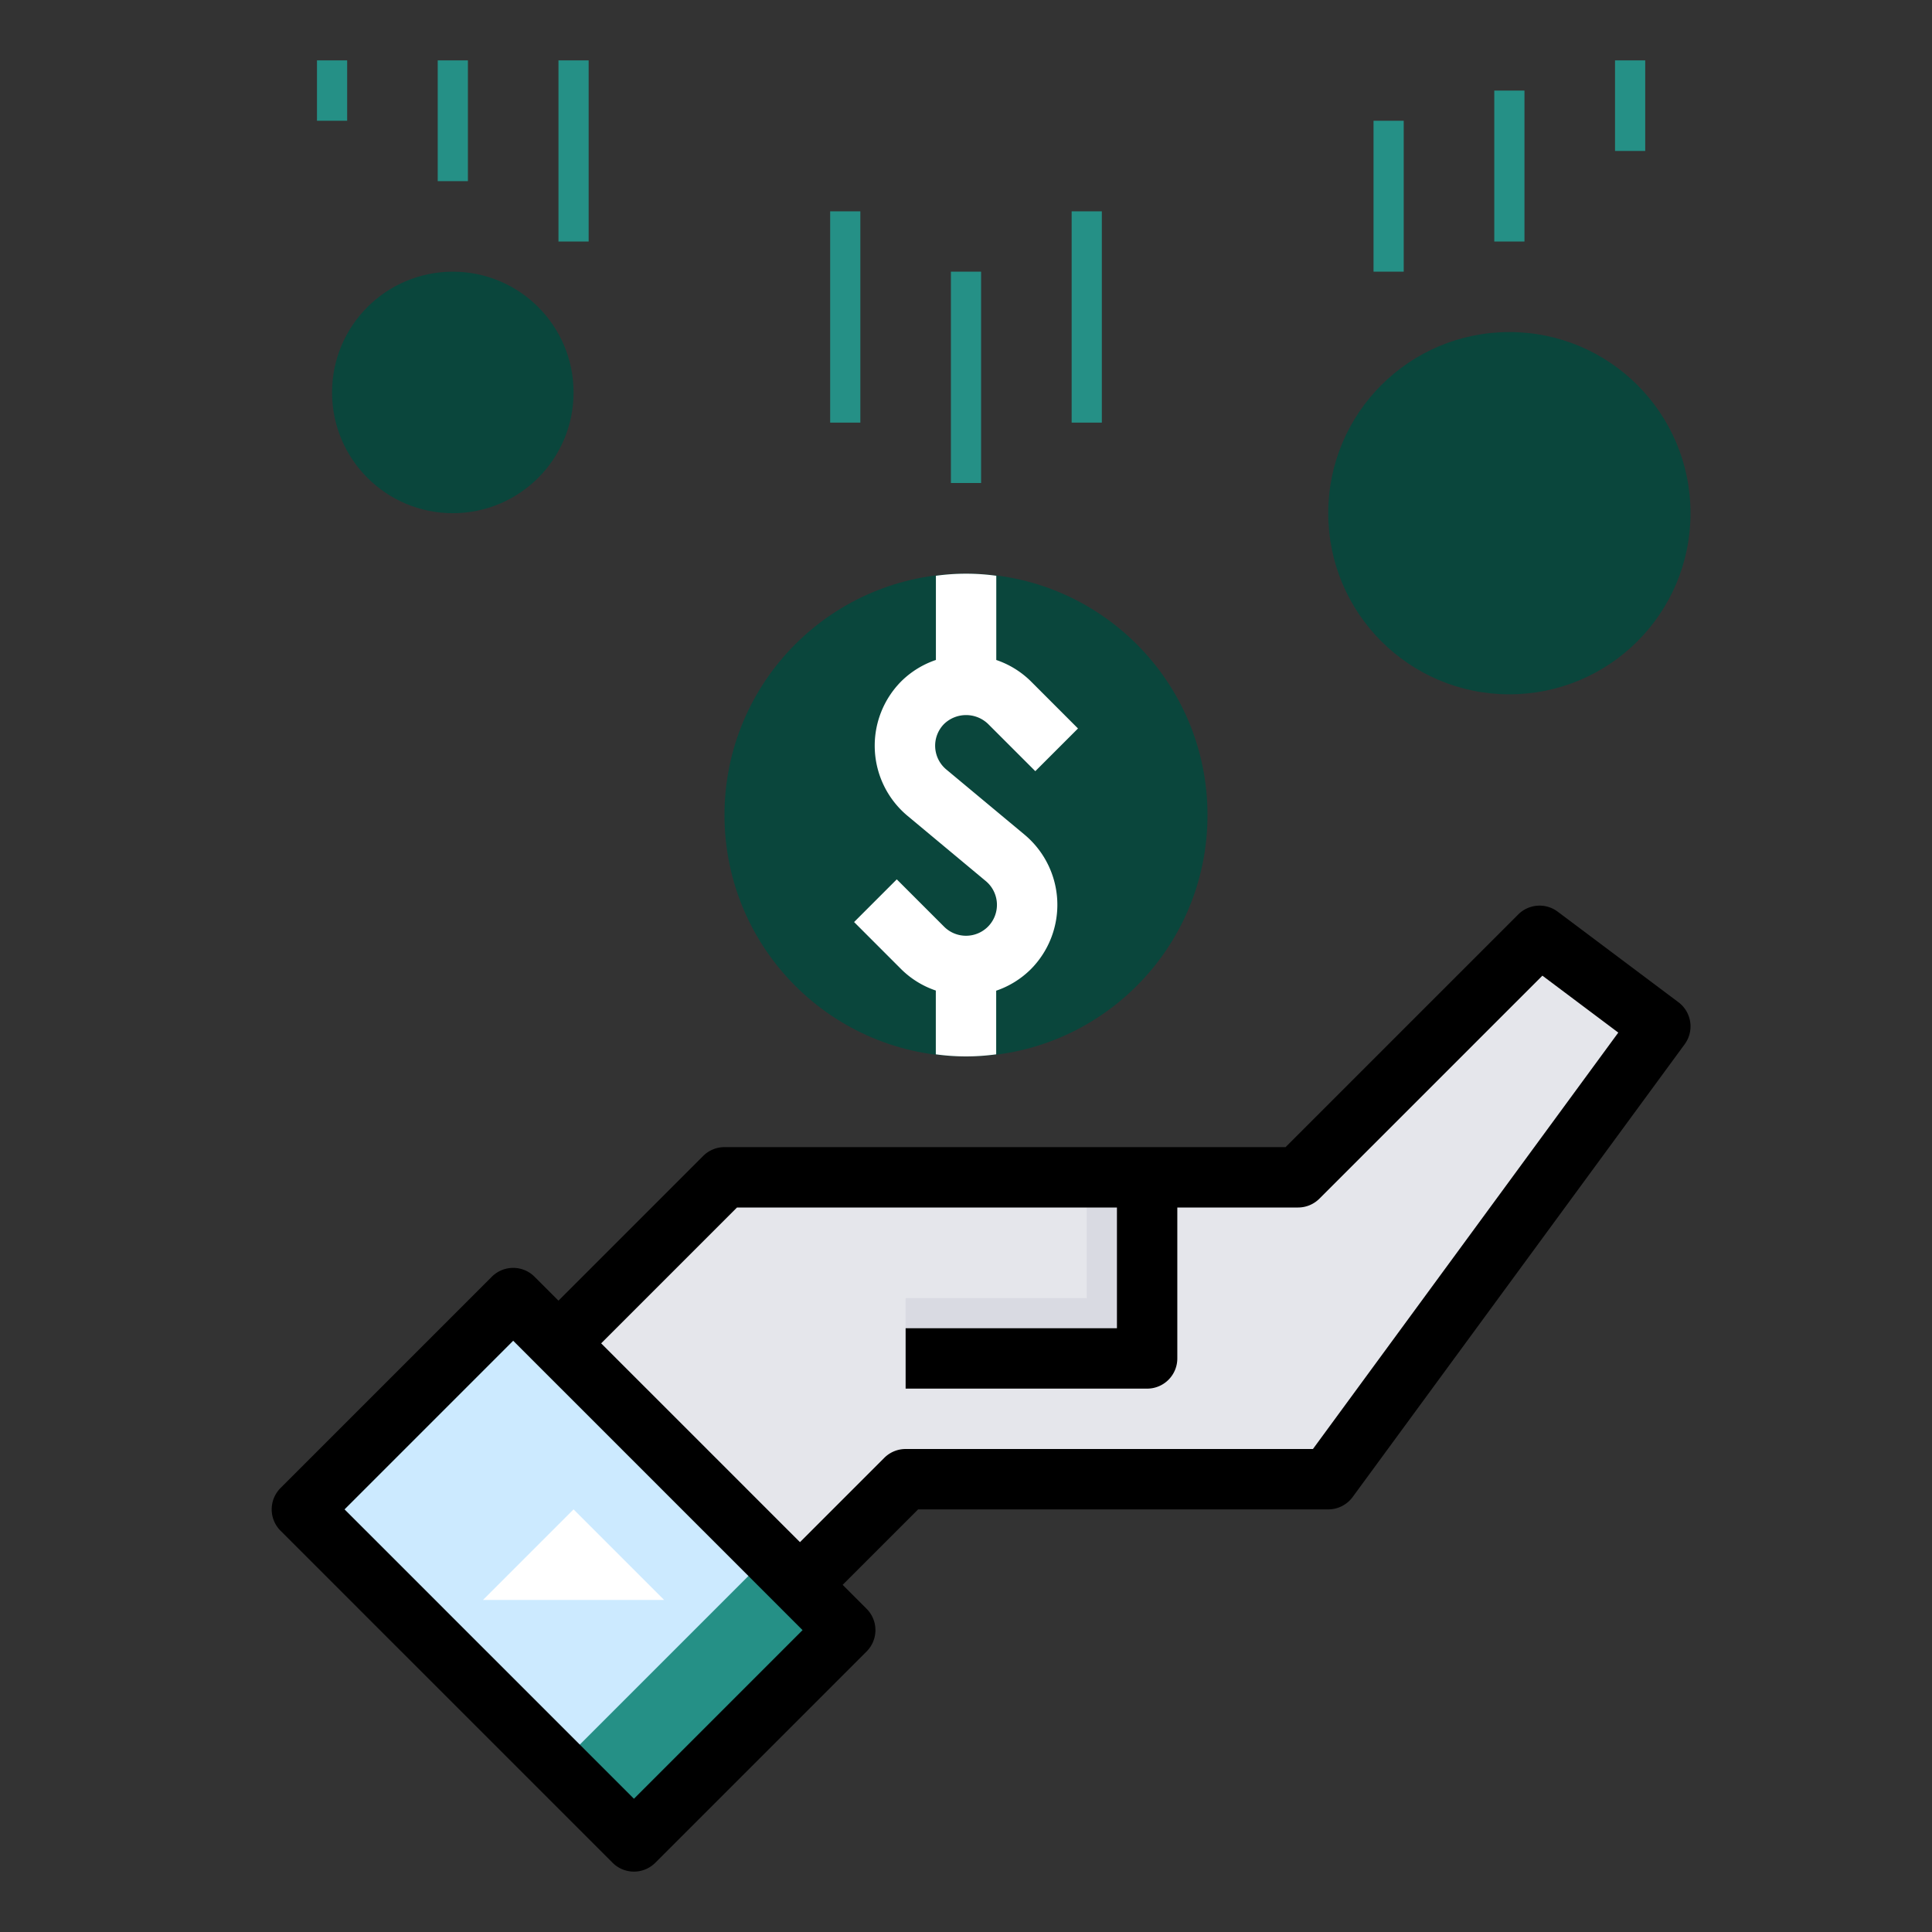
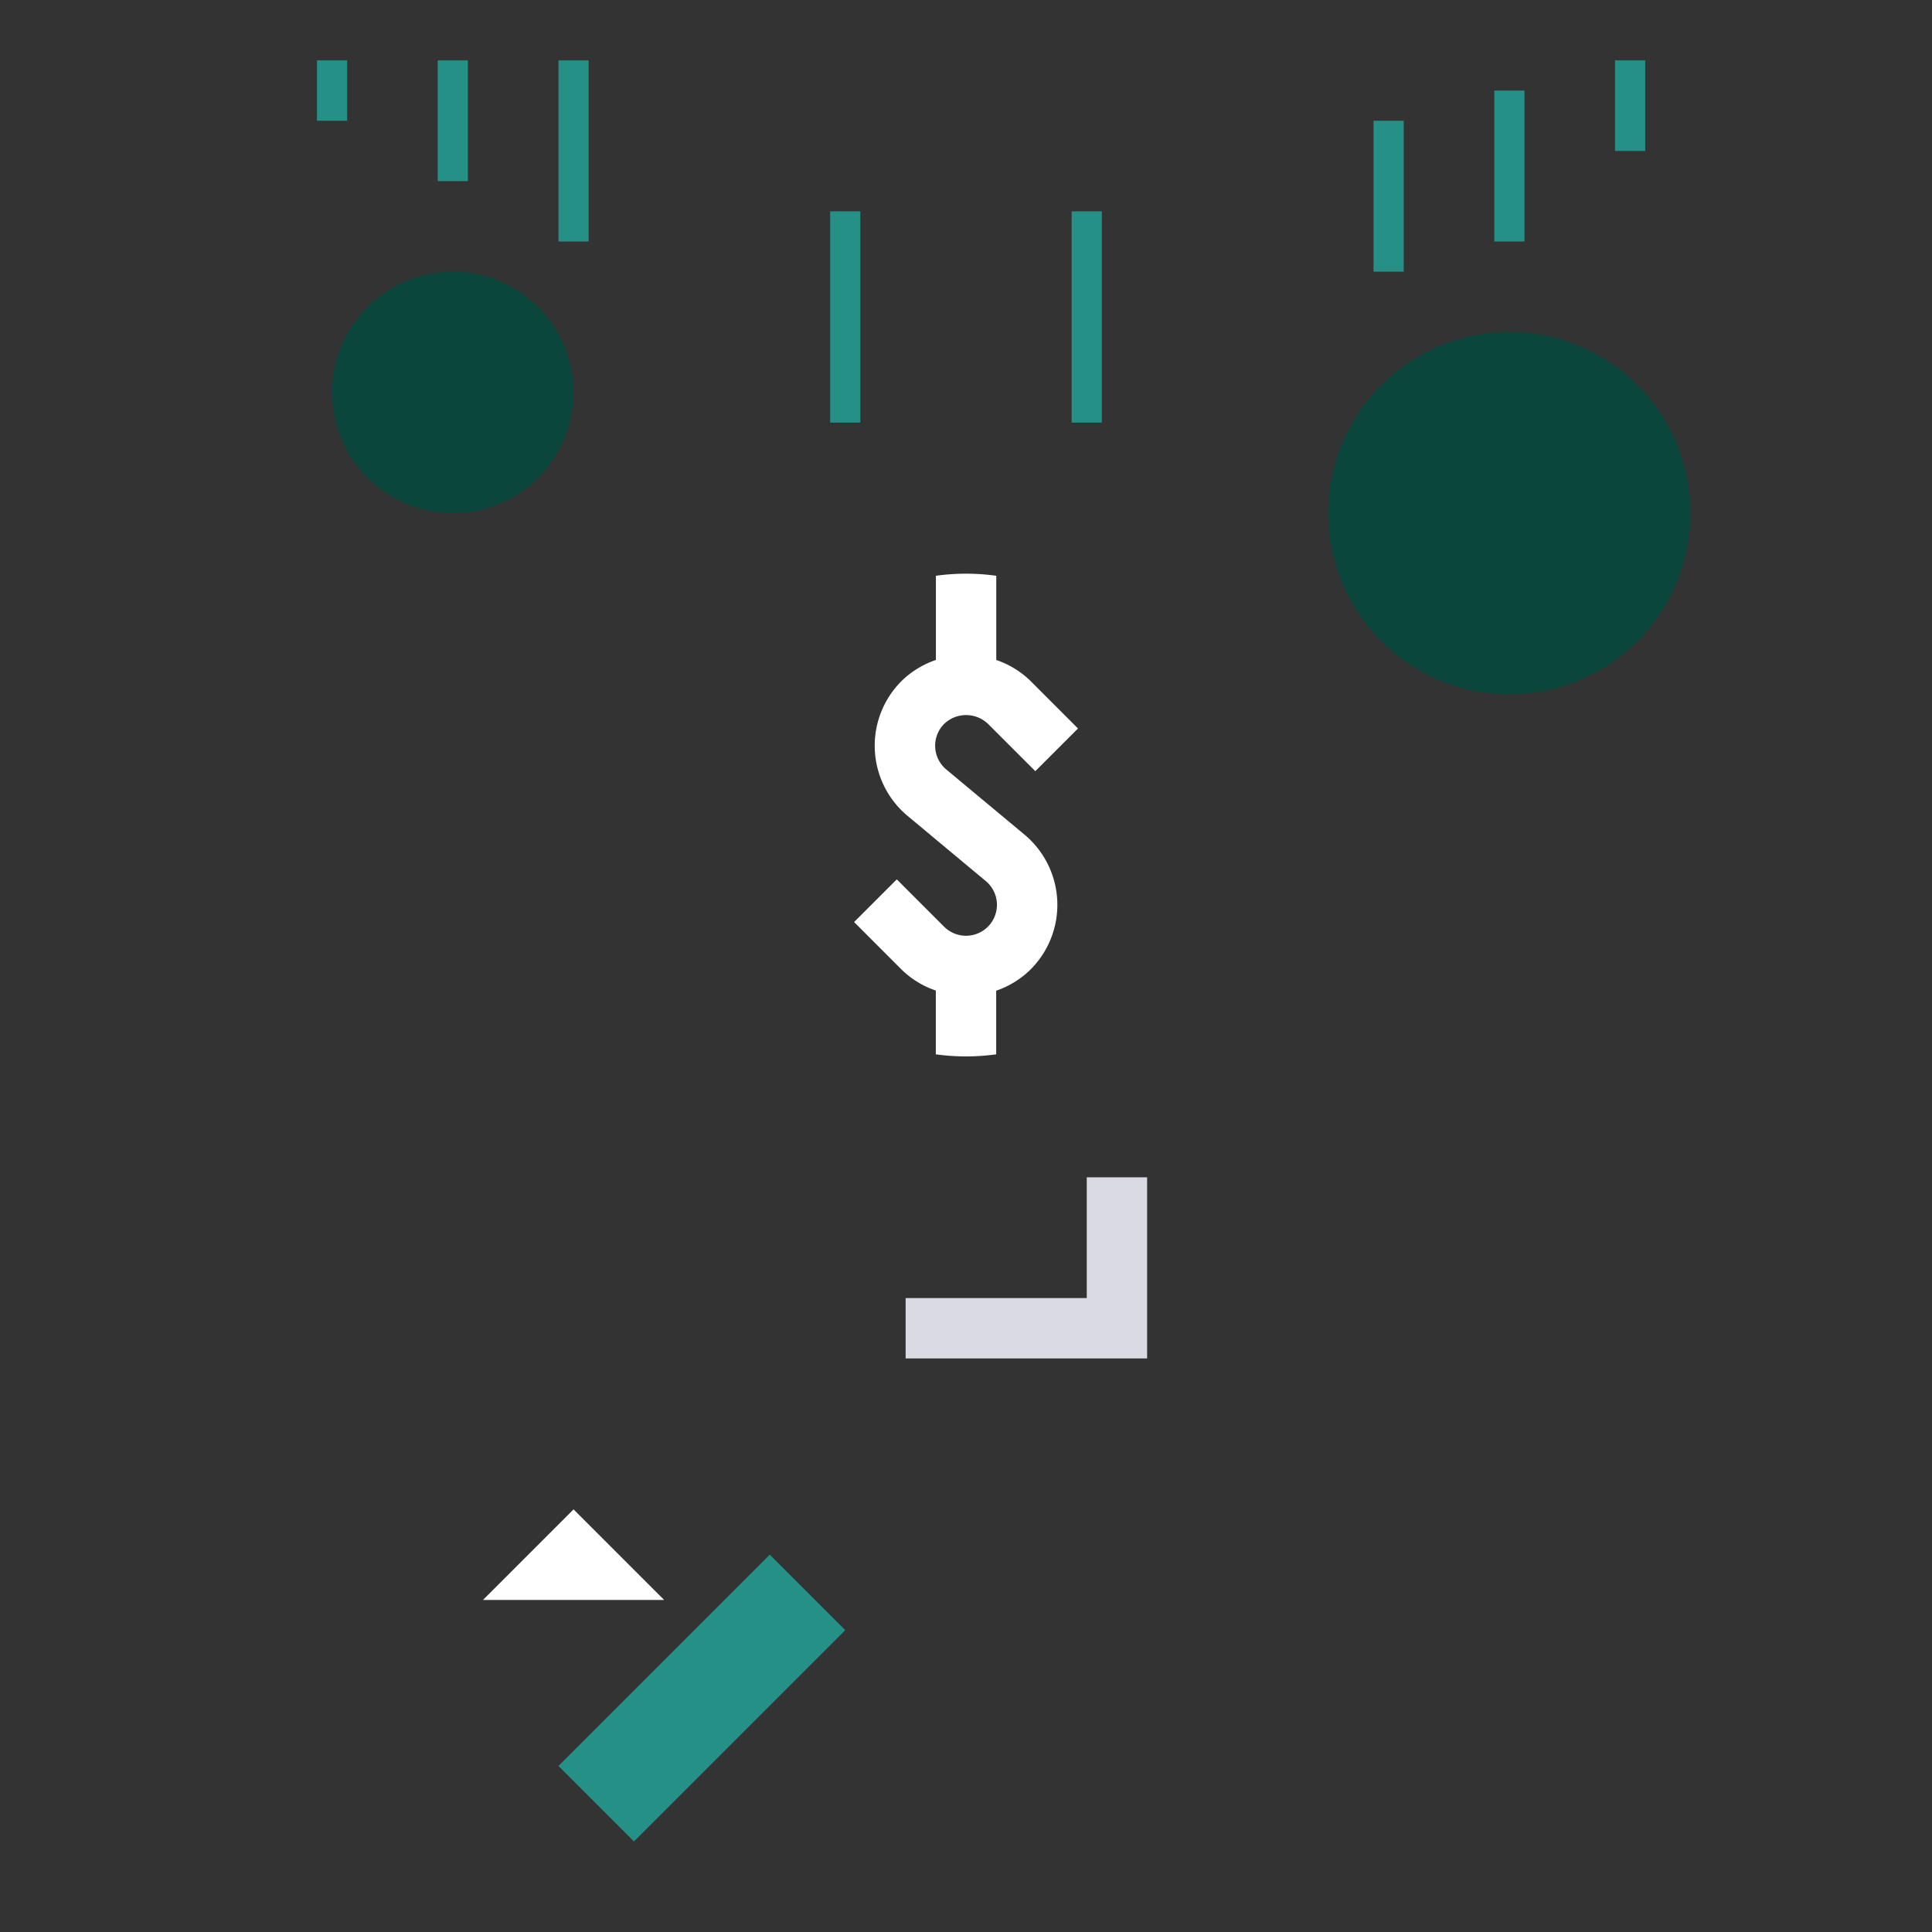
<svg xmlns="http://www.w3.org/2000/svg" id="fill" viewBox="0 0 64 64">
  <rect x="0" y="0" width="64" height="64" fill="#333333" stroke="none" />
-   <polygon points="26 53 30 49 44 49 55 34 51 31 43 39 24 39 18 45 26 53" style="fill:#e5e6eb" />
-   <rect height="15.556" style="fill:#cceaff" transform="translate(-31.205 28.665) rotate(-45)" width="9.899" x="14.05" y="44.222" />
  <rect height="3.536" style="fill:#259086" transform="translate(-32.965 32.915) rotate(-45)" width="9.899" x="18.3" y="54.482" />
  <polygon points="36 43 36 39 38 39 38 45 30 45 30 43 36 43" style="fill:#d9dae2" />
  <polygon points="16 53 19 50 22 53 16 53" style="fill:#fff" />
-   <circle cx="32" cy="27" r="8" style="fill:#0A463C" />
  <circle cx="50" cy="17" r="6" style="fill:#0A463C" />
  <circle cx="15" cy="13" r="4" style="fill:#0A463C" />
  <path d="M34.14,32.114a3.028,3.028,0,0,0-.2-4.464l-2.593-2.16a1.025,1.025,0,0,1-.069-1.512,1.051,1.051,0,0,1,1.45,0l1.568,1.568,1.414-1.414-1.568-1.569a2.99,2.99,0,0,0-1.139-.7v-2.79a7.281,7.281,0,0,0-2,0v2.789a3,3,0,0,0-1.14.7,3.027,3.027,0,0,0,.2,4.464l2.593,2.161a1.025,1.025,0,0,1,.07,1.511,1.027,1.027,0,0,1-1.451,0l-1.568-1.568-1.414,1.414,1.568,1.569a2.983,2.983,0,0,0,1.139.7v2.113a7.281,7.281,0,0,0,2,0V32.818A3,3,0,0,0,34.14,32.114Z" style="fill:#fff" />
-   <line style="fill:none;stroke:#259086;stroke-linejoin:round" x1="32" x2="32" y1="9" y2="16" />
  <line style="fill:none;stroke:#259086;stroke-linejoin:round" x1="28" x2="28" y1="7" y2="14" />
  <line style="fill:none;stroke:#259086;stroke-linejoin:round" x1="36" x2="36" y1="7" y2="14" />
  <line style="fill:none;stroke:#259086;stroke-linejoin:round" x1="15" x2="15" y1="2" y2="6" />
  <line style="fill:none;stroke:#259086;stroke-linejoin:round" x1="19" x2="19" y1="2" y2="8" />
  <line style="fill:none;stroke:#259086;stroke-linejoin:round" x1="11" x2="11" y1="2" y2="4" />
  <line style="fill:none;stroke:#259086;stroke-linejoin:round" x1="46" x2="46" y1="4" y2="9" />
  <line style="fill:none;stroke:#259086;stroke-linejoin:round" x1="50" x2="50" y1="3" y2="8" />
  <line style="fill:none;stroke:#259086;stroke-linejoin:round" x1="54" x2="54" y1="2" y2="5" />
-   <path d="M55.6,33.2l-4-3a1,1,0,0,0-1.307.093L42.586,38H24a1,1,0,0,0-.707.293L18.5,43.086l-.793-.793a1,1,0,0,0-1.414,0l-7,7a1,1,0,0,0,0,1.414l11,11a1,1,0,0,0,1.414,0l7-7a1,1,0,0,0,0-1.414l-.793-.793,2.5-2.5H44a1,1,0,0,0,.807-.408l11-15A1,1,0,0,0,55.6,33.2ZM21,59.586,11.414,50,17,44.414,26.586,54ZM43.493,48H30a1,1,0,0,0-.707.293L26.5,51.086,19.914,44.5l4.5-4.5H37v4H30v2h8a1,1,0,0,0,1-1V40h4a1,1,0,0,0,.707-.293l7.387-7.387,2.514,1.886Z" />
</svg>